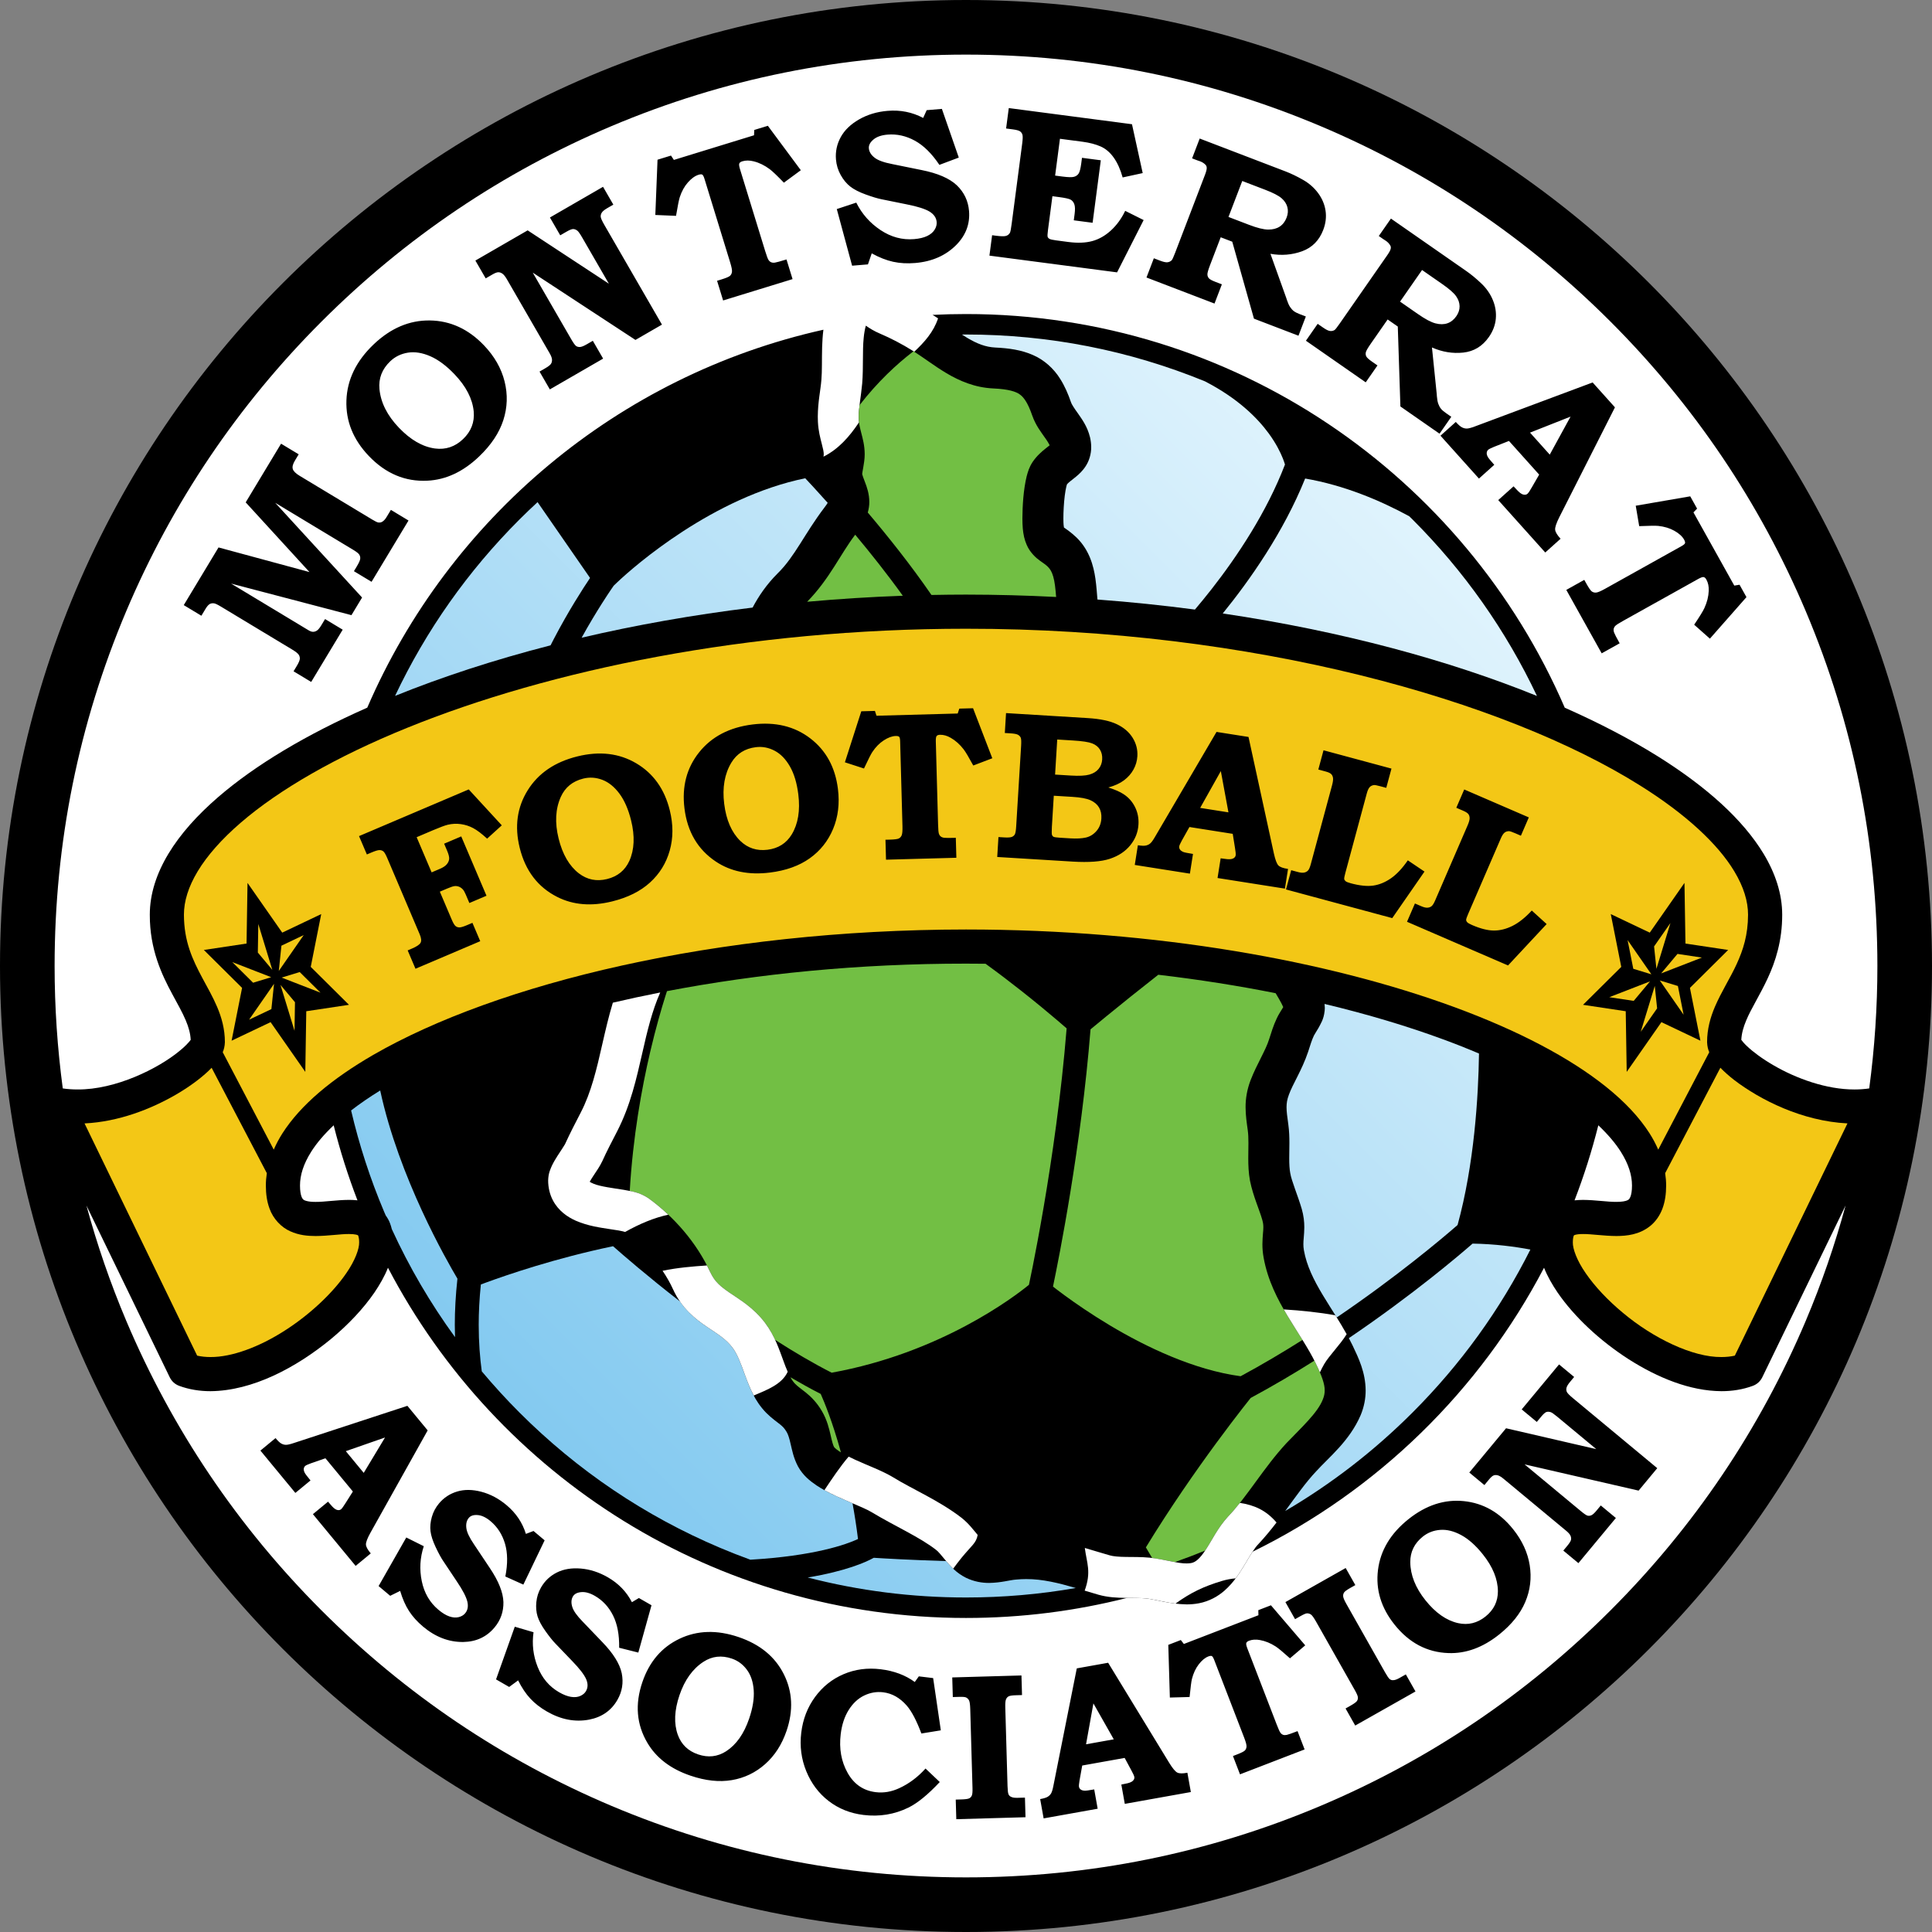
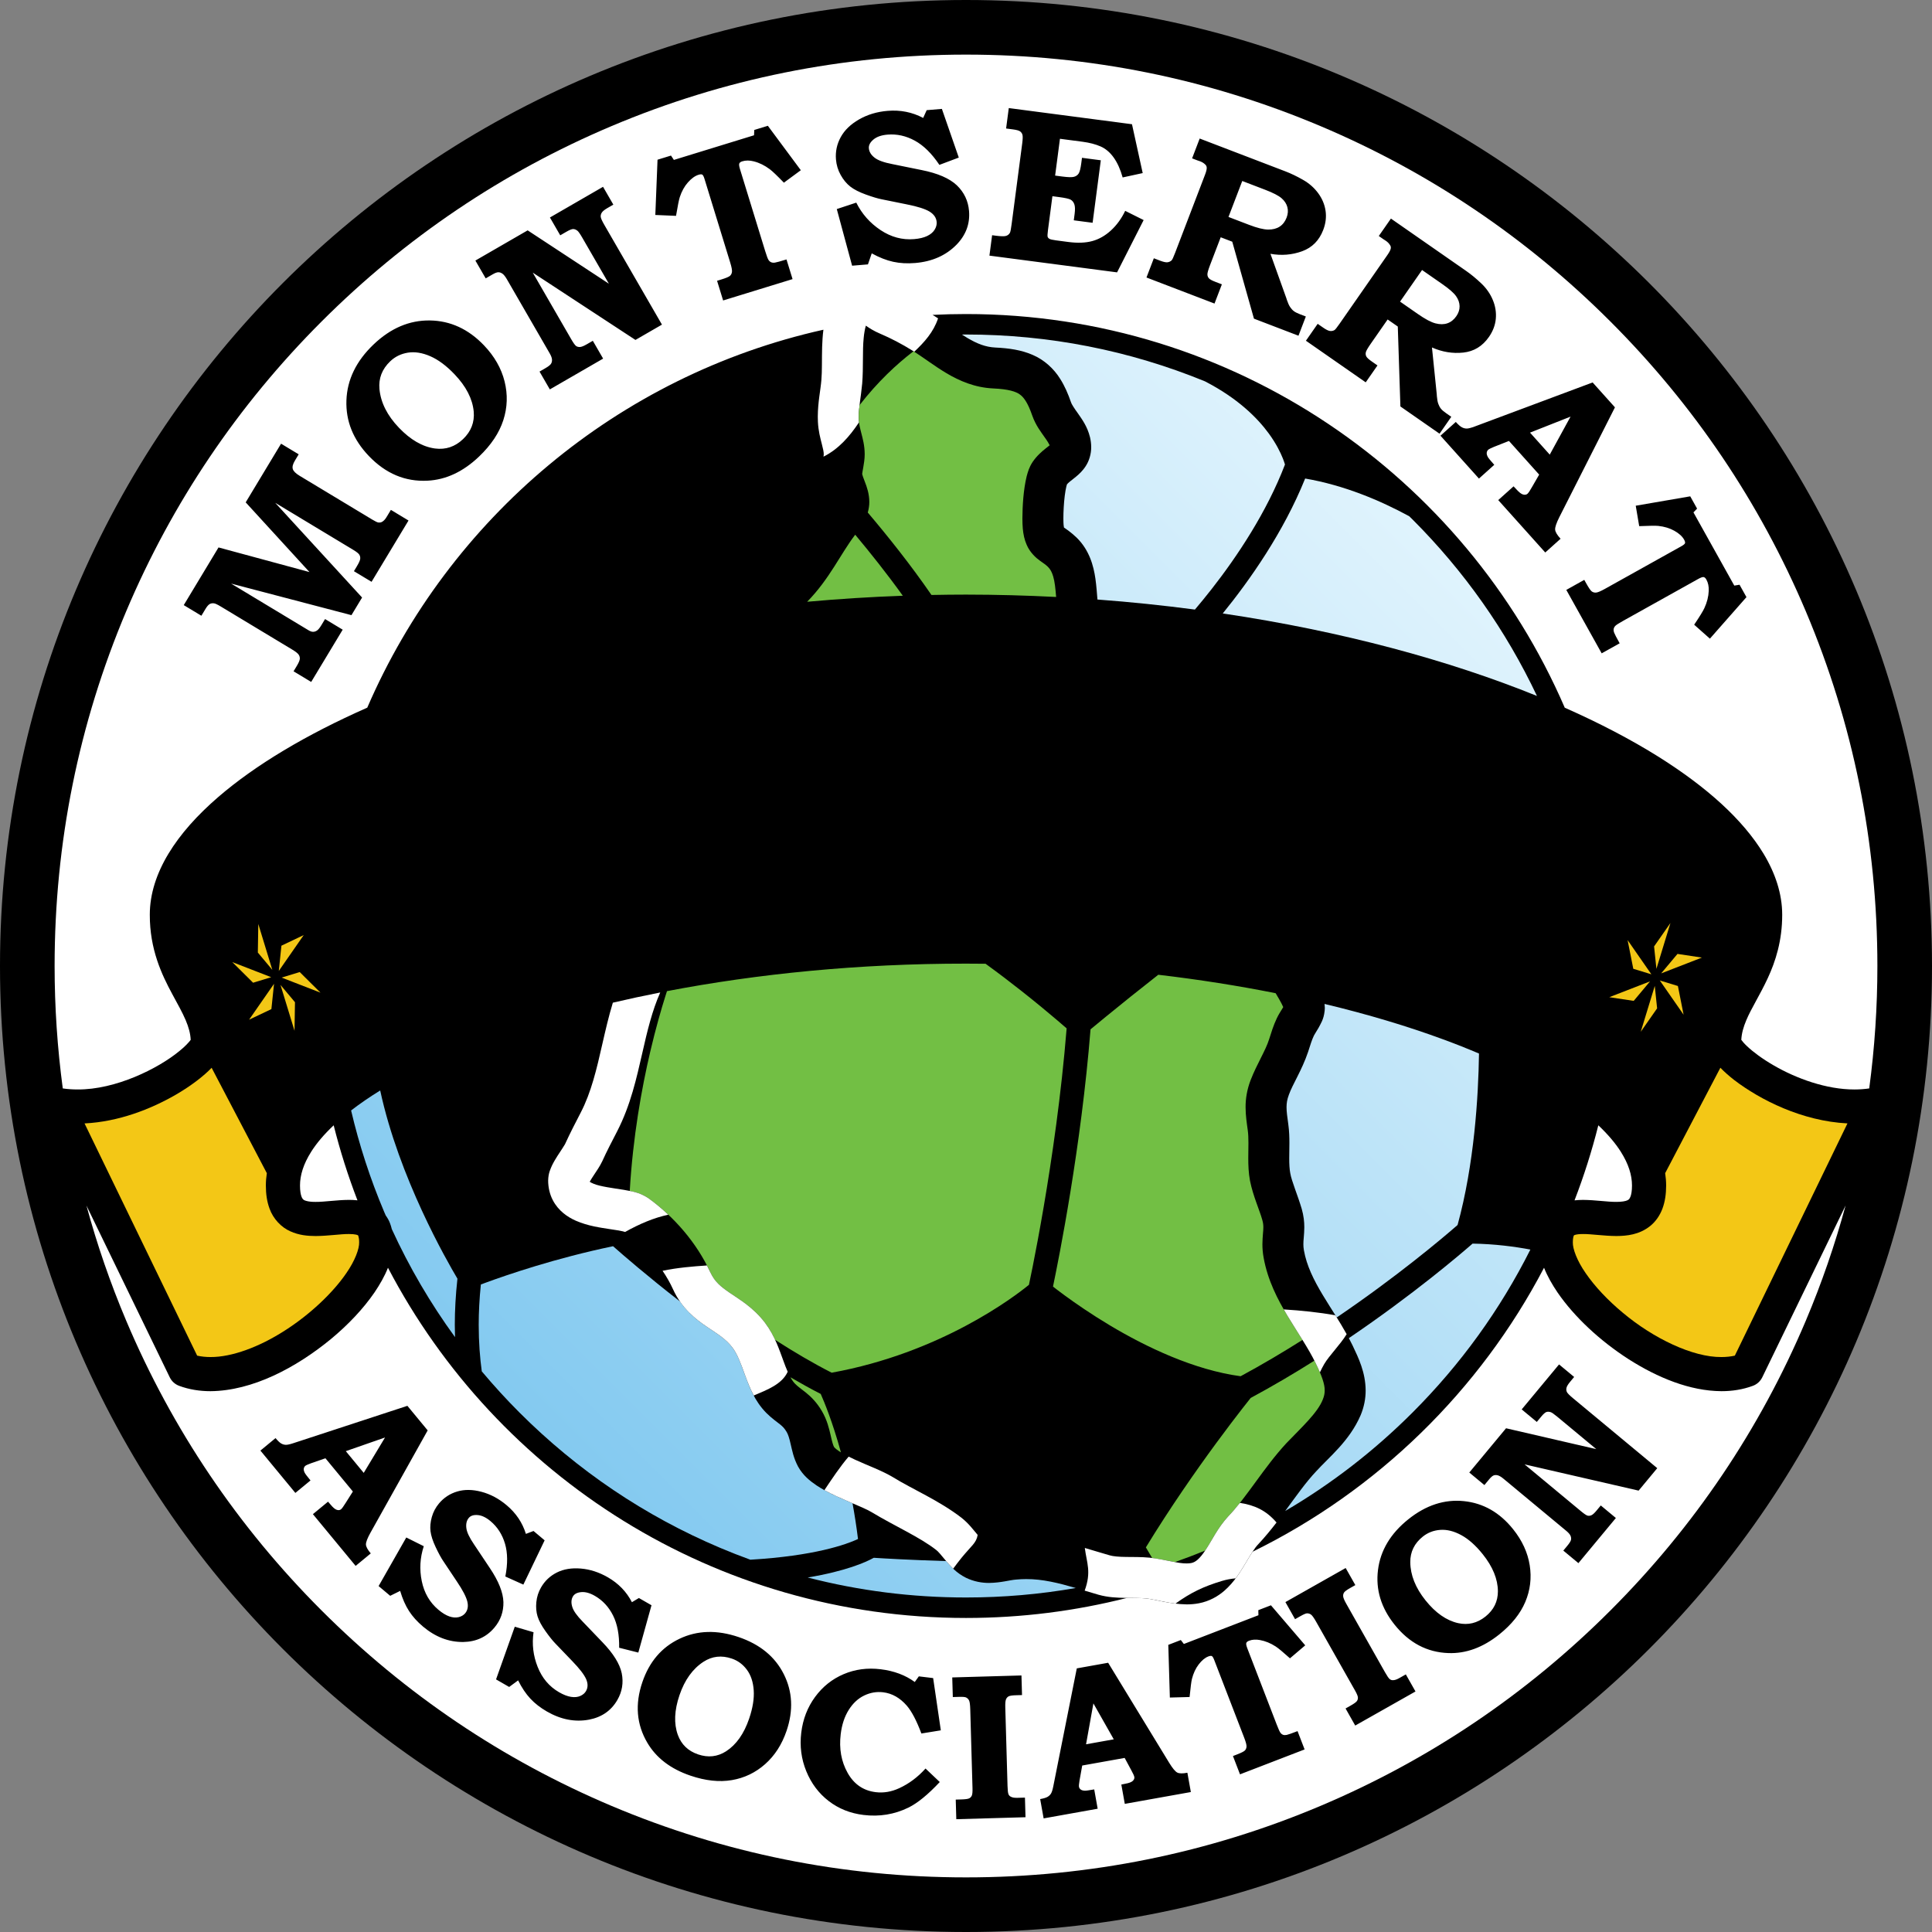
<svg xmlns="http://www.w3.org/2000/svg" width="316" height="316" viewBox="0 0 500 500" xml:space="preserve">
  <rect x="0" y="0" width="500" height="500" fill="#808080" stroke="none" />
  <path d="M250,0c138.071,0,250,111.929,250,250c0,138.071-111.929,250-250,250C111.929,500,0,388.071,0,250 C0,111.929,111.929,0,250,0" />
  <path fill="#FFFFFF" d="M467.336 158.194c-11.879-28.084-28.888-53.311-50.554-74.977s-46.892-38.675-74.977-50.554c-29.07-12.295-59.958-18.53-91.806-18.53s-62.735 6.234-91.805 18.53c-28.085 11.879-53.311 28.888-74.977 50.554s-38.675 46.892-50.554 74.977c-12.295 29.07-18.53 59.958-18.53 91.805 0 10.682.718 21.252 2.114 31.685 1.24.179 2.505.271 3.788.269 9.902.085 20.917-5.431 26.351-9.909 1.508-1.195 2.581-2.388 2.968-2.931-.087-1.68-.531-3.271-1.292-5.076-.845-2.002-2.1-4.207-3.468-6.744-2.728-5.048-5.851-11.607-5.826-20.568 0-5.395 1.77-10.724 4.834-15.798 3.071-5.083 7.447-9.975 12.939-14.709 9.607-8.265 22.662-16.076 38.506-23.076 21.165-48.984 64.871-85.945 118.049-97.811 0-.002 0-.004.001-.006-.196 1.537-.283 3.039-.332 4.477-.092 3.284.009 6.313-.192 8.52-.21 2.7-.907 5.608-.929 9.511 0 .435.009.889.033 1.36.115 2.341.629 4.235.982 5.604.371 1.388.533 2.211.524 2.735 0 .135-.009.27-.029.427-.011.08-.022.148-.033.225 3.882-1.966 6.666-5.11 9.2-8.898-.023-.204-.046-.407-.056-.611-.013-.283-.019-.559-.02-.842-.02-2.411.553-4.954.891-8.596.339-4.217.035-8.405.385-11.791.115-1.198.303-2.268.561-3.167.967.69 2.168 1.428 3.613 2.04 2.935 1.257 5.701 2.694 8.546 4.476.122.076.245.158.366.235 2.633-2.477 4.987-5.095 6.163-8.637-.297-.194-.595-.388-.901-.581-.18-.113-.36-.214-.541-.325.003.002.006.004.009.005 2.869-.145 5.757-.219 8.663-.219 69.436 0 129.065 41.948 154.956 101.88 9.046 4 17.188 8.267 24.284 12.708 12.448 7.829 21.766 16.184 27.157 25.067 3.063 5.074 4.832 10.403 4.833 15.798.012 6.706-1.726 12.108-3.764 16.482-2.044 4.38-4.278 7.82-5.531 10.83-.759 1.803-1.202 3.394-1.29 5.07.245.359.772.979 1.512 1.672 1.526 1.447 3.938 3.25 6.846 4.929 5.827 3.393 13.686 6.271 20.959 6.247 1.28-.002 2.545-.092 3.79-.271 1.396-10.433 2.113-21.003 2.113-31.685C485.865 218.152 479.632 187.265 467.336 158.194zM453.638 358.651c-2.612.969-5.357 1.386-8.11 1.386-8.18-.042-16.505-3.487-23.994-8.244-7.475-4.798-14.078-10.971-18.41-17.251-1.442-2.13-2.664-4.268-3.529-6.448-16.645 31.818-43.137 57.664-75.435 73.494-.566.865-1.187 1.903-1.854 3.038-1.326 2.185-2.846 4.764-5.403 7.019-1.692 1.489-3.959 2.775-6.621 3.281-1.086.209-2.143.287-3.156.288-4.567-.064-8.344-1.382-10.632-1.543-1.192-.126-2.912-.113-4.824-.133-13.329 3.385-27.288 5.189-41.669 5.189-65.006 0-121.416-36.767-149.594-90.635-.865 2.182-2.087 4.319-3.528 6.449-2.888 4.195-6.789 8.317-11.281 12.042-9.014 7.384-20.239 13.357-31.125 13.453-2.757 0-5.5-.42-8.108-1.384-1.074-.399-1.94-1.184-2.439-2.216l-21.558-44.45c2.753 10.121 6.177 20.074 10.298 29.818 11.878 28.085 28.888 53.311 50.554 74.977s46.892 38.675 74.977 50.554c29.07 12.295 59.958 18.529 91.805 18.529s62.735-6.234 91.806-18.529c28.085-11.879 53.311-28.888 74.977-50.554s38.675-46.892 50.554-74.977c4.123-9.747 7.548-19.703 10.301-29.826l-21.561 44.458C455.576 357.47 454.712 358.254 453.638 358.651z" />
  <path fill="#72BF44" d="M340.497 352.803c1.53 3.092 2.37 5.41 2.333 7.041-.006.758-.122 1.451-.487 2.339-1.319 3.406-5.42 7.144-9.443 11.333-5.862 6.336-10.112 13.794-14.996 18.881-2.833 3.071-4.306 6.384-5.878 8.693-.047.071-.092.132-.138.2-2.588 1.062-5.197 2.053-7.825 2.975-1.69-.313-3.693-.762-5.884-1.055l-1.629-2.746c6.311-10.338 13.017-19.924 18.229-27.016 2.738-3.727 5.064-6.768 6.701-8.871 1.026-1.319 1.776-2.263 2.194-2.785 5.736-3.088 11.265-6.358 16.485-9.651C340.271 352.361 340.39 352.582 340.497 352.803zM264.698 136.791c.135 1.477.414 2.867 1.005 4.202.868 2.054 2.535 3.496 3.48 4.15.995.714 1.459 1.003 2.031 1.566.604.604 1.003 1.3 1.358 2.496.397 1.306.58 3.146.756 5.29-7.66-.391-15.438-.607-23.329-.612-2.995 0-5.972.037-8.936.095-5.334-7.755-11.315-15.238-16.483-21.334.249-.886.404-1.821.396-2.745-.012-2.078-.58-3.766-1.214-5.383-.337-.845-.517-1.391-.584-1.654-.035-.133-.044-.193-.047-.212h0c.002-.042.018-.212.104-.693.098-.557.267-1.431.423-2.582.084-.631.125-1.243.125-1.844-.009-2.269-.521-4.04-.865-5.402-.361-1.38-.603-2.391-.654-3.455-.013-.283-.019-.559-.02-.842-.008-.95.078-1.925.204-2.975 4.669-6.024 9.551-10.573 13.964-13.954 2.591 1.632 5.303 3.75 8.544 5.684 3.293 1.962 7.313 3.726 12.126 3.943 3.943.175 5.85.819 6.831 1.541.523.376.981.836 1.529 1.692.541.851 1.127 2.101 1.718 3.821.917 2.565 2.27 4.231 3.183 5.564.685.936 1.121 1.681 1.313 2.09-.256.209-.615.495-1.061.84-.919.736-2.215 1.809-3.345 3.465-.936 1.435-1.229 2.554-1.556 3.755-.847 3.494-1.076 7.678-1.095 10.86C264.602 135.138 264.629 135.994 264.698 136.791zM200.596 346.751c-.677-1.447-1.501-2.937-2.6-4.405-3.062-4.028-6.659-6.058-9.095-7.737-2.515-1.74-3.888-2.85-5.088-5.374-3.524-7.635-9.366-14.324-15.966-19.116-1.87-1.238-3.392-1.621-4.869-1.902.821-13.985 3.068-26.527 5.325-36.131 1.416-6.028 2.829-10.902 3.887-14.254.149-.476.29-.912.424-1.326 23.291-4.466 49.588-7.137 77.384-7.119 1.694 0 3.381.012 5.063.031 3.333 2.415 6.507 4.84 9.352 7.089 3.773 2.979 6.975 5.646 9.229 7.566 1.008.858 1.81 1.552 2.401 2.069-1.376 17.129-3.817 33.761-5.941 46.208-1.095 6.412-2.105 11.717-2.839 15.411-.436 2.19-.771 3.792-.974 4.747-3.912 3.201-22.928 17.656-51.054 22.746C210.378 352.777 205.428 349.855 200.596 346.751zM233.647 154.177c-8.402.3-16.662.829-24.755 1.559 5.856-5.99 8.555-12.265 12.434-17.354C225.279 143.11 229.601 148.545 233.647 154.177zM212.401 360.748c.884 1.985 3.057 7.222 5.234 15.124-.145-.089-.302-.181-.432-.268-.498-.327-.877-.631-1.1-.846-.113-.108-.188-.19-.223-.238-.016-.02-.026-.032-.03-.037-.236-.405-.54-1.469-.894-3.095-.388-1.633-.878-3.854-2.255-6.204-1.276-2.2-2.889-3.792-4.165-4.8-1.295-1.028-2.045-1.527-2.72-2.215-.433-.415-.847-1.001-1.255-1.732C207.17 357.962 209.791 359.413 212.401 360.748zM321.07 356.168c-11.987-1.61-24.438-7.528-33.863-13.182-4.844-2.896-8.898-5.705-11.731-7.781-1.238-.907-2.227-1.664-2.962-2.238 1.561-7.459 7.284-36.126 9.715-66.576 1.714-1.423 5.527-4.568 10.386-8.463 2.202-1.767 4.627-3.688 7.149-5.661 10.586 1.243 20.747 2.854 30.373 4.774.296.493.584.975.85 1.447.482.832.88 1.598 1.098 2.117.004.011.009.021.013.031-.096.169-.214.368-.347.581-.359.598-.814 1.268-1.299 2.276-.983 2.09-1.433 3.73-1.999 5.449-.922 2.975-3.117 6.283-4.802 10.614-.93 2.426-1.308 4.831-1.294 6.993.005 2.166.303 4.032.563 5.957.129.92.176 2.034.173 3.283 0 1.216-.04 2.556-.04 3.988.003 1.788.061 3.735.449 5.81.794 3.988 2.476 7.559 3.193 10.182.21.757.255 1.235.258 1.839.022.877-.221 2.244-.241 4.399-.002 1.018.079 2.175.303 3.42 1.059 5.933 3.628 10.848 6.248 15.213 1.291 2.138 2.598 4.163 3.818 6.13C332 349.982 326.631 353.168 321.07 356.168z" />
  <path fill="#FFFFFF" d="M90.321,310.528c-3.241,0.021-6.335,0.54-8.648,0.521c-1.925,0.021-2.948-0.372-3.162-0.604 c-0.143-0.127-0.278-0.245-0.482-0.764c-0.195-0.51-0.392-1.438-0.39-2.873c0.001-2.675,0.888-5.566,2.899-8.744 c1.39-2.209,3.347-4.508,5.816-6.837c1.667,6.636,3.728,13.116,6.155,19.415C91.762,310.561,91.031,310.533,90.321,310.528z" />
  <linearGradient id="a" gradientUnits="userSpaceOnUse" x1="204.904" y1="443.522" x2="443.523" y2="204.904">
    <stop offset="0" style="stop-color:#82c9f0" />
    <stop offset="1" style="stop-color:#e1f4fd" />
  </linearGradient>
  <path fill="url(#a)" d="M337.45,323.569c0.698,3.956,2.51,7.646,4.897,11.609c1.115,1.864,2.354,3.772,3.604,5.777 c15.617-10.609,27.237-20.424,30.796-23.519c0.181-0.156,0.336-0.293,0.475-0.414c4.305-15.659,5.38-33.179,5.542-44.366 c-2.952-1.255-6.036-2.48-9.261-3.666c-9.228-3.401-19.536-6.495-30.712-9.173c0.038,0.324,0.067,0.661,0.074,1.025 c0.001,0.233-0.013,0.464-0.04,0.69c-0.002,0.015-0.004,0.029-0.006,0.044c-0.001,0.01-0.002,0.019-0.004,0.027 c-0.002,0.02-0.005,0.038-0.008,0.058c-0.236,2.202-1.055,3.328-1.573,4.349c-0.626,1.053-1.181,1.926-1.192,1.997 c-0.578,1.223-0.858,2.21-1.512,4.224c-1.604,4.761-3.974,8.295-4.962,11.063c-0.489,1.331-0.601,2.149-0.613,3.255 c-0.005,1.083,0.184,2.508,0.466,4.506c0.229,1.674,0.271,3.257,0.273,4.734c-0.002,1.43-0.043,2.771-0.043,3.988 c-0.002,1.509,0.07,2.818,0.269,3.847c0.347,2.063,1.877,5.562,2.966,9.226c0.502,1.738,0.673,3.381,0.668,4.758 c-0.021,2.094-0.261,3.383-0.241,4.399C337.313,322.503,337.347,322.974,337.45,323.569z" />
  <linearGradient id="b" gradientUnits="userSpaceOnUse" x1="91.207" y1="329.824" x2="329.822" y2="91.209">
    <stop offset="0" style="stop-color:#82c9f0" />
    <stop offset="1" style="stop-color:#e1f4fd" />
  </linearGradient>
  <path fill="url(#b)" d="M98.396,282.216c-2.773,1.705-5.291,3.436-7.53,5.17c2.092,8.937,4.938,17.695,8.547,26.227 c0.135,0.319,0.28,0.635,0.417,0.954c0.442,0.607,0.822,1.267,1.091,1.979c0.201,0.503,0.35,1.021,0.476,1.548 c4.529,9.88,10,19.22,16.363,27.958c-0.033-1.039-0.056-2.098-0.056-3.192c0-3.677,0.21-7.673,0.68-11.94 C115.641,326.294,103.258,304.78,98.396,282.216z" />
  <linearGradient id="c" gradientUnits="userSpaceOnUse" x1="46.295" y1="284.912" x2="284.912" y2="46.295">
    <stop offset="0" style="stop-color:#82c9f0" />
    <stop offset="1" style="stop-color:#e1f4fd" />
  </linearGradient>
-   <path fill="url(#c)" d="M194.772,157.239c1.559-2.947,3.611-5.992,6.526-8.894c4.394-4.295,6.944-10.259,12.019-16.94 c0.449-0.575,0.726-0.997,0.888-1.273c-1.376-1.546-2.607-2.901-3.633-4.016c-0.897-0.976-1.625-1.755-2.178-2.342 c-23.813,4.873-44.133,22.628-48.743,27.01c-0.403,0.378-0.665,0.632-0.823,0.787c-0.138,0.198-0.367,0.526-0.702,1.02 c-0.552,0.815-1.347,2.011-2.301,3.514c-1.481,2.33-3.35,5.403-5.298,8.932C164.413,161.788,179.236,159.141,194.772,157.239z" />
  <linearGradient id="d" gradientUnits="userSpaceOnUse" x1="140.565" y1="379.185" x2="379.184" y2="140.567">
    <stop offset="0" style="stop-color:#82c9f0" />
    <stop offset="1" style="stop-color:#e1f4fd" />
  </linearGradient>
  <path fill="url(#d)" d="M365.561,134.439c-0.281-0.282-0.569-0.554-0.854-0.833c-7.442-4.052-16.814-8.03-26.934-9.763 c-5.615,13.948-14.376,26.364-21.325,34.918c30.909,4.595,58.608,12.142,81.319,21.354 C389.747,163.161,378.939,147.818,365.561,134.439z" />
  <linearGradient id="e" gradientUnits="userSpaceOnUse" x1="81.325" y1="319.942" x2="319.942" y2="81.325">
    <stop offset="0" style="stop-color:#82c9f0" />
    <stop offset="1" style="stop-color:#e1f4fd" />
  </linearGradient>
  <path fill="url(#e)" d="M332.004,118.649c-0.631-1.586-1.742-3.863-3.646-6.468c-3.033-4.136-8.071-9.125-16.508-13.488 c-19.63-8.036-40.426-12.121-61.85-12.121c-0.351,0-0.701,0.011-1.052,0.013c0.479,0.312,0.952,0.612,1.415,0.884 c2.535,1.493,4.702,2.347,7.214,2.472c3.56,0.173,6.705,0.617,9.66,1.9c2.959,1.259,5.484,3.53,7.167,6.256 c1.146,1.818,2.012,3.813,2.78,6.033c0.103,0.394,0.779,1.475,1.814,2.897c0.987,1.447,2.39,3.273,3.098,6.135 c0.19,0.825,0.305,1.674,0.305,2.554c0.023,1.758-0.548,3.583-1.396,4.88c-0.841,1.314-1.783,2.139-2.516,2.752 c-1.319,1.041-2.036,1.601-2.355,1.993c-0.036,0.106-0.095,0.293-0.154,0.529c-0.146,0.581-0.301,1.45-0.42,2.406 c-0.242,1.922-0.359,4.228-0.357,5.88c-0.002,0.752,0.025,1.387,0.055,1.683c0.027,0.321,0.064,0.545,0.094,0.686 c0.467,0.325,1.79,1.175,3.296,2.624c3.294,3.244,4.372,7.294,4.845,10.61c0.271,1.942,0.394,3.765,0.525,5.398 c8.6,0.64,17.015,1.517,25.227,2.598c1.354-1.596,2.815-3.374,4.344-5.328c6.573-8.395,14.248-19.876,18.962-32.21 C332.433,119.825,332.26,119.299,332.004,118.649z" />
  <linearGradient id="f" gradientUnits="userSpaceOnUse" x1="25.286" y1="263.903" x2="263.903" y2="25.287">
    <stop offset="0" style="stop-color:#82c9f0" />
    <stop offset="1" style="stop-color:#e1f4fd" />
  </linearGradient>
-   <path fill="url(#f)" d="M143.34,165.343c3.761-7.199,7.494-12.986,9.364-15.77l-13.583-19.623 c-1.583,1.465-3.149,2.956-4.682,4.488c-13.374,13.375-24.179,28.711-32.2,45.661c12.085-4.894,25.595-9.321,40.248-13.088 C142.772,166.449,143.056,165.89,143.34,165.343z" />
  <linearGradient id="g" gradientUnits="userSpaceOnUse" x1="149.994" y1="388.61" x2="388.613" y2="149.991">
    <stop offset="0" style="stop-color:#82c9f0" />
    <stop offset="1" style="stop-color:#e1f4fd" />
  </linearGradient>
  <path fill="url(#g)" d="M220.634,389.041c-0.345-0.146-0.695-0.295-1.051-0.446c-2.66-1.147-5.588-2.411-8.234-4.151 c-1.749-1.188-3.498-2.558-4.798-4.875c-1.213-2.279-1.555-4.291-1.922-5.797c-0.344-1.532-0.662-2.555-1.05-3.191 c-0.643-1.045-0.968-1.333-1.7-1.948c-0.713-0.593-2.042-1.456-3.57-2.981c-3.113-3.173-4.384-6.799-5.502-9.78 c-1.084-3.031-2.023-5.526-3.263-7.13c-1.594-2.123-3.667-3.4-6.595-5.362c-2.181-1.454-4.847-3.484-6.982-6.577 c-8.41-6.52-14.793-12.061-17.308-14.284c-14.866,3.085-27.561,7.447-33.04,9.467c-0.441,0.163-0.83,0.308-1.173,0.437 c-0.382,3.725-0.556,7.22-0.556,10.438c0,4.558,0.324,8.58,0.794,12.044c3.084,3.675,6.332,7.234,9.756,10.658 c15.011,15.011,32.489,26.795,51.949,35.025c2.579,1.091,5.177,2.11,7.795,3.063c16.592-0.982,24.776-3.918,27.867-5.356 C221.645,395.029,221.164,391.941,220.634,389.041z" />
  <linearGradient id="h" gradientUnits="userSpaceOnUse" x1="207.359" y1="445.978" x2="445.976" y2="207.36">
    <stop offset="0" style="stop-color:#82c9f0" />
    <stop offset="1" style="stop-color:#e1f4fd" />
  </linearGradient>
  <path fill="url(#h)" d="M262.967,408.792c-1.61,0.108-3.803,0.821-6.982,0.87c-1.802,0.011-3.946-0.34-5.989-1.337 c-2.535-1.265-3.977-2.986-5.127-4.32c-9.449-0.284-16.299-0.692-18.738-0.851c-2.033,1.131-7.153,3.44-17.101,5.101 c13.291,3.435,26.997,5.173,40.97,5.173c9.613,0,19.1-0.821,28.412-2.452c-4.486-1.306-8.617-2.327-12.841-2.31 C264.723,408.666,263.86,408.707,262.967,408.792z" />
  <linearGradient id="i" gradientUnits="userSpaceOnUse" x1="237.319" y1="475.937" x2="475.936" y2="237.319">
    <stop offset="0" style="stop-color:#82c9f0" />
    <stop offset="1" style="stop-color:#e1f4fd" />
  </linearGradient>
  <path fill="url(#i)" d="M349.079,346.31c0.324,0.608,0.643,1.226,0.951,1.857c1.565,3.288,3.363,6.987,3.4,11.677 c0.007,2.076-0.407,4.285-1.303,6.42c-2.896,6.7-8.2,10.863-11.486,14.492c-2.689,2.837-5.234,6.486-8.037,10.29 c11.973-7.018,23.009-15.539,32.956-25.485c12.452-12.452,22.676-26.606,30.5-42.177c-3.989-0.752-9.221-1.455-14.958-1.54 C377.792,324.732,365.656,335.083,349.079,346.31z" />
  <path fill="#FFFFFF" d="M421.969,309.679c-0.335,0.753-0.381,0.708-0.8,0.957c-0.423,0.214-1.436,0.421-2.846,0.411 c-2.315,0.019-5.41-0.496-8.646-0.516c-0.699,0.008-1.435,0.038-2.188,0.117c2.428-6.3,4.49-12.781,6.156-19.422 c2.467,2.331,4.421,4.635,5.815,6.837c2.014,3.178,2.899,6.069,2.899,8.744C422.363,308.242,422.164,309.168,421.969,309.679z" />
  <path fill="#F3C716" d="M81.673,319.883c3.338-0.019,6.475-0.54,8.648-0.52c0.784-0.002,1.415,0.062,1.807,0.152 c0.296,0.067,0.452,0.141,0.501,0.169c0.024,0.015,0.023,0.017,0.026,0.015c-0.003,0.003,0.024-0.002,0.112,0.259 c0.083,0.255,0.185,0.766,0.182,1.572c0.053,1.593-1.022,4.678-3.353,8.009c-3.442,5.033-9.362,10.648-15.894,14.813 c-6.521,4.203-13.688,6.89-19.233,6.849c-1.231,0-2.379-0.122-3.445-0.361L21.88,290.741c8.828-0.432,17.129-3.697,23.539-7.387 c3.43-1.989,6.308-4.102,8.486-6.154c0.303-0.286,0.589-0.571,0.865-0.857l14.286,27.274c-0.16,1.056-0.252,2.119-0.251,3.19 c0.001,2.204,0.283,4.178,0.951,5.973c0.96,2.705,3.074,4.868,5.355,5.871C77.389,319.691,79.622,319.872,81.673,319.883z" />
-   <path fill="#F3C716" d="M96.586,273.009c32.076-18.485,88.62-32.414,153.414-32.457c49.351,0.009,93.965,8.155,126.558,20.149 c16.303,6.014,29.608,12.964,39.105,20.576c4.747,3.815,8.556,7.806,11.256,12.051c0.869,1.365,1.608,2.768,2.23,4.195 l13.205-25.211c-0.303-0.706-0.523-1.532-0.56-2.607c-0.001-3.399,0.869-6.434,2.008-9.113c1.729-4.028,3.965-7.421,5.648-11.093 c1.69-3.681,2.933-7.554,2.945-12.774c0-3.438-1.122-7.185-3.561-11.232c-4.246-7.076-12.567-14.814-24.288-22.149 c-35.18-22.126-100.285-40.667-174.548-40.626c-56.594-0.007-107.827,10.695-144.613,25.637 c-18.385,7.457-33.15,15.993-43.078,24.557c-4.965,4.274-8.708,8.545-11.143,12.581c-2.44,4.047-3.563,7.794-3.563,11.232 c0.024,6.94,2.204,11.57,4.776,16.388c1.281,2.393,2.675,4.791,3.82,7.479c1.139,2.68,2.009,5.714,2.005,9.113 c-0.034,1.076-0.255,1.901-0.558,2.608l13.205,25.21c0.622-1.428,1.361-2.83,2.231-4.195 C77.823,285.914,85.887,279.213,96.586,273.009z" />
  <path fill="#F3C716" d="M448.974,350.839c-1.065,0.24-2.215,0.362-3.446,0.363c-7.41,0.092-17.633-4.836-25.492-11.421 c-3.945-3.264-7.338-6.896-9.634-10.244c-2.331-3.331-3.406-6.416-3.354-8.007c0-0.956,0.143-1.489,0.227-1.69 c0.059-0.141,0.074-0.133,0.067-0.138c0.002,0.002,0.002-0.043,0.393-0.151c0.374-0.105,1.059-0.189,1.942-0.186 c2.177-0.021,5.314,0.495,8.646,0.516c2.69-0.021,5.893-0.319,8.751-2.597c1.395-1.126,2.507-2.717,3.168-4.506 c0.67-1.795,0.95-3.767,0.953-5.971c0-1.072-0.093-2.138-0.253-3.194l14.292-27.283c1.027,1.067,2.211,2.115,3.597,3.195 c6.68,5.095,17.508,10.617,29.291,11.21L448.974,350.839z" />
  <path fill="#FFFFFF" d="M332.228 338.875c.343.599.688 1.188 1.035 1.767 2.641 4.371 5.353 8.276 7.234 12.161.42.849.782 1.633 1.094 2.366.35-.734.71-1.455 1.104-2.132 1.304-2.235 4.124-4.986 5.819-7.752-.948-1.706-1.935-3.327-2.914-4.889C341.311 339.625 336.785 339.158 332.228 338.875zM155.883 270.202c-1.469 6.508-2.899 12.548-5.58 17.707-1.334 2.584-2.764 5.313-4.08 8.207h.001c0 .001 0 .001-.001.001h.001c-.112.248-1.058 1.651-1.957 3.037-.474.749-.96 1.546-1.408 2.469-.416.957-.938 1.927-.996 3.859-.007 1.788.401 3.596 1.215 5.142 1.441 2.75 3.812 4.35 5.927 5.288 3.227 1.408 6.411 1.798 8.987 2.207 1.276.189 2.393.363 3.126.532.306.068.529.134.661.178 3.67-2.063 7.547-3.713 11.182-4.46-1.631-1.54-3.344-2.966-5.114-4.251-2.534-1.678-4.431-1.787-6.44-2.197-2.936-.459-6.01-.854-7.698-1.531-.56-.209-.913-.423-1.094-.555.258-.456.668-1.125 1.109-1.776.713-1.114 1.441-2.065 2.153-3.564 1.148-2.532 2.491-5.103 3.843-7.719 3.478-6.754 5.01-13.731 6.498-20.222 1.29-5.71 2.563-11.028 4.648-15.701-4.188.824-8.283 1.703-12.262 2.638C157.497 263.123 156.68 266.73 155.883 270.202zM197.997 342.346c-3.062-4.028-6.659-6.058-9.095-7.737-2.515-1.74-3.888-2.85-5.088-5.374-.27-.584-.557-1.161-.854-1.734-3.65.24-7.742.589-11.487 1.377 1.053 1.56 1.972 3.164 2.705 4.776 2.234 4.958 5.92 7.824 8.77 9.725 2.928 1.962 5.001 3.239 6.595 5.362 1.24 1.604 2.179 4.099 3.263 7.13.611 1.63 1.28 3.451 2.258 5.286 3.556-1.495 7.333-2.93 8.79-6.15-.361-.81-.722-1.733-1.091-2.773C201.703 349.395 200.584 345.806 197.997 342.346zM248.87 392.823c-5.822-4.501-12.844-7.464-17.732-10.501-2.983-1.784-6.615-3.054-9.877-4.567-.57-.26-1.11-.522-1.63-.783-2.189 2.545-4.271 5.679-6.28 8.678 2.073 1.149 4.228 2.08 6.232 2.945 2.627 1.113 5.057 2.155 6.017 2.768 5.854 3.543 12.548 6.485 16.743 9.813.384.266 1.282 1.319 2.415 2.701.547.632 1.164 1.363 1.926 2.094.618-.825 1.291-1.743 2.138-2.786 2.577-3.168 3.855-3.831 4.197-5.951-.048-.058-.095-.111-.145-.173C251.905 395.938 250.791 394.359 248.87 392.823zM320.88 388.951c-.978 1.229-1.964 2.39-2.977 3.445-2.833 3.071-4.306 6.384-5.878 8.693-.756 1.158-1.475 2.035-2.082 2.558-.626.529-1.046.737-1.67.871-.305.057-.69.095-1.148.095-2.146.063-5.576-1.023-9.579-1.489-2.226-.216-4.312-.155-6.148-.19-1.824-.017-3.381-.161-4.18-.407-2.092-.59-4.238-1.268-6.47-1.916.507 3.945 1.743 6.172-.037 11.043 1.167.349 2.354.705 3.585 1.064 2.508.702 4.828.77 6.933.815 2.09.028 3.98.002 5.265.138 1.78.125 4.468.943 7.721 1.335 3.97-2.849 7.192-4.395 11.995-5.852 1.209-.368 2.404-.571 3.583-.683.988-1.322 1.783-2.644 2.514-3.846 1.291-2.197 2.412-4.046 3.293-4.939 1.715-1.829 3.284-3.744 4.766-5.663C327.621 390.829 324.637 389.524 320.88 388.951z" />
  <path d="m47.555 156.604 8.999-14.928 23.541 6.376-16.509-18.04 9.154-15.185 4.563 2.751-.983 1.631c-.532.883-.714 1.605-.548 2.167.166.562.761 1.152 1.786 1.77l18.725 11.288c.819.494 1.36.755 1.622.784.401.048.74-.015 1.019-.192.398-.232.768-.633 1.11-1.2l1.126-1.868 4.563 2.75-9.564 15.864-4.563-2.751.741-1.229c.541-.898.836-1.548.884-1.949.048-.4-.028-.763-.229-1.089-.201-.325-.696-.726-1.484-1.201l-20.285-12.229 22.484 24.515-2.751 4.563-31.145-8.17 20.048 12.086c.458.275.862.407 1.213.393.352-.014.688-.133 1.007-.36.32-.227.684-.678 1.092-1.356l.955-1.584 4.563 2.75-8.153 13.524-4.563-2.751.803-1.332c.507-.84.778-1.46.815-1.859.037-.399-.061-.771-.293-1.117-.232-.346-.782-.78-1.648-1.302L57.16 156.978c-.851-.513-1.437-.79-1.756-.831-.432-.066-.813-.004-1.144.186-.33.191-.681.595-1.054 1.213l-1.089 1.808L47.555 156.604zM96.672 89.152c4.418-4.221 9.279-6.293 14.581-6.218 5.303.076 9.969 2.223 14 6.441 2.708 2.834 4.485 5.947 5.332 9.337.847 3.391.738 6.734-.327 10.029-1.064 3.295-3.154 6.43-6.268 9.405-4.112 3.929-8.559 6.014-13.342 6.256-5.773.298-10.841-1.835-15.201-6.4-4.055-4.245-5.986-9.043-5.792-14.396C89.848 98.254 92.187 93.437 96.672 89.152zM100.985 93.507c-2.116 2.021-3.042 4.421-2.78 7.2.336 3.497 2.011 6.821 5.024 9.976 3.013 3.154 6.128 4.95 9.347 5.387 2.764.363 5.185-.448 7.26-2.431 2.089-1.996 3.009-4.376 2.76-7.142-.315-3.287-1.973-6.501-4.974-9.642-2.11-2.209-4.199-3.763-6.268-4.664-2.069-.899-3.998-1.207-5.788-.923C103.776 91.553 102.249 92.299 100.985 93.507zM123.03 67.431l13.527-7.815 21.021 13.808L150.7 61.52c-.589-1.02-1.013-1.625-1.272-1.816-.38-.291-.75-.433-1.108-.428-.358.005-.928.233-1.708.684l-1.626.939-2.665-4.613 13.744-7.941 2.666 4.613-1.521.879c-.761.439-1.253.84-1.476 1.203-.224.363-.311.732-.263 1.108.048.376.362 1.066.942 2.07l14.901 25.792-6.86 3.963-26.579-17.419 9.93 17.187c.571.988.994 1.583 1.269 1.786.275.203.613.294 1.015.274.401-.019.981-.248 1.742-.688l1.592-.919 2.666 4.613-13.792 7.968-2.665-4.613 1.425-.824c.792-.458 1.295-.838 1.51-1.144.215-.304.313-.675.294-1.11-.02-.436-.222-.988-.609-1.657l-11.048-19.123c-.423-.733-.813-1.225-1.169-1.477-.356-.25-.713-.374-1.07-.37-.356.004-.852.189-1.485.555l-1.782 1.03L123.03 67.431zM170.168 41.333l3.483-1.071.75 1.126 20.741-6.377.067-1.378 3.509-1.08 8.533 11.5-4.38 3.224c-1.751-1.81-2.963-2.968-3.639-3.473-1.328-.997-2.711-1.679-4.152-2.044-1.088-.282-2.081-.285-2.977-.009-.422.13-.682.321-.778.572s-.033.737.188 1.458l6.507 21.163c.384 1.249.669 2.018.855 2.307.186.29.413.494.682.613.27.12.599.153.99.1.391-.052 1.391-.327 3.001-.822l1.566 5.092-17.969 5.526-1.566-5.093 1.088-.334c1.203-.37 1.95-.682 2.24-.935.29-.252.466-.596.526-1.028s-.093-1.247-.46-2.443L182.32 46.29c-.189-.615-.378-.981-.568-1.096s-.513-.103-.97.038c-.915.281-1.83.938-2.744 1.97-.916 1.032-1.62 2.309-2.116 3.828-.201.601-.523 2.211-.969 4.832l-5.356-.23L170.168 41.333zM243.76 28.181l4.375 12.6-5.023 1.887c-1.959-2.93-4.079-5.019-6.358-6.264-2.28-1.246-4.637-1.767-7.073-1.564-1.575.131-2.789.556-3.642 1.274-.853.718-1.247 1.472-1.18 2.261.075.9.557 1.7 1.447 2.403.871.704 2.414 1.269 4.629 1.693l7.552 1.534c4.188.833 7.234 2.15 9.139 3.95 1.888 1.82 2.94 4.034 3.157 6.64.278 3.323-.809 6.241-3.259 8.754-2.741 2.78-6.304 4.352-10.687 4.717-2.036.17-3.929.065-5.678-.315-1.749-.381-3.601-1.108-5.556-2.183l-.98 2.852-4.099.342-3.965-14.656 5.041-1.667c1.463 2.925 3.558 5.294 6.286 7.107 2.728 1.813 5.623 2.592 8.686 2.337 1.375-.115 2.502-.384 3.381-.808s1.521-.967 1.928-1.628c.406-.662.583-1.323.527-1.983-.092-1.1-.703-2-1.832-2.7-1.148-.698-3.103-1.319-5.862-1.865l-6.57-1.333c-.995-.194-2.353-.602-4.076-1.225-1.723-.623-3.063-1.311-4.021-2.062s-1.785-1.749-2.479-2.993c-.695-1.245-1.102-2.582-1.221-4.013-.17-2.036.237-3.958 1.222-5.768.985-1.81 2.565-3.34 4.742-4.593s4.64-1.994 7.391-2.224c3.319-.277 6.39.335 9.211 1.835l.913-2.015L243.76 28.181zM261.073 27.969l31.884 4.182 2.773 12.643-5.188 1.129c-.581-2.081-1.354-3.797-2.317-5.148s-2.101-2.313-3.408-2.883c-1.309-.57-2.866-.975-4.673-1.211l-5.829-.765-1.25 9.525 1.916.251c1.442.189 2.427.212 2.957.068.528-.144.933-.425 1.21-.844.278-.418.504-1.293.679-2.625l.19-1.451 4.872.639-2.122 16.176-4.872-.639.216-1.65c.147-1.119.122-1.953-.075-2.5-.197-.549-.512-.945-.944-1.188-.432-.243-1.433-.468-3.002-.673l-1.725-.226-1.151 8.78c-.123.934-.151 1.506-.087 1.719.065.213.223.392.473.537.251.144.814.274 1.69.389l3.204.421c2.392.313 4.453.234 6.188-.237 1.732-.472 3.343-1.389 4.832-2.751 1.487-1.362 2.716-3.051 3.687-5.069l4.773 2.383-6.874 13.537-33.034-4.333.693-5.283.958.126c1.276.167 2.146.189 2.608.063.462-.125.813-.403 1.057-.836.127-.262.274-1.031.441-2.309l2.729-20.802c.148-1.131.167-1.88.058-2.248s-.317-.659-.623-.875c-.305-.216-.941-.388-1.909-.515l-1.696-.223L261.073 27.969zM310.479 35.853l22.187 8.497c1.428.546 2.939 1.273 4.534 2.18 1.597.907 2.909 2.061 3.941 3.46 1.03 1.4 1.669 2.916 1.912 4.546s.042 3.288-.603 4.972c-1.047 2.732-2.87 4.572-5.468 5.518-2.6.946-5.33 1.167-8.191.662l4.101 11.444.162.505c.257.769.529 1.371.815 1.806.288.435.605.789.954 1.06.35.271.876.542 1.581.812l1.547.593-1.905 4.976-11.523-4.414-5.616-19.917-2.99-1.145-2.745 7.167c-.474 1.238-.706 2.05-.697 2.438s.133.721.371 1 .813.592 1.724.941l1.65.632-1.905 4.976-17.608-6.743 1.905-4.976 1.608.616c.847.324 1.482.464 1.905.419.424-.045.791-.214 1.103-.509.166-.173.456-.801.871-1.883l7.75-20.238c.303-.791.453-1.378.452-1.763-.002-.385-.13-.685-.384-.9-.343-.348-.782-.625-1.317-.83l-.737-.252-1.348-.516L310.479 35.853zM321.495 46.841l-3.564 9.306 5.337 2.044c2.097.803 3.738 1.21 4.927 1.222 1.188.011 2.183-.244 2.982-.765.801-.521 1.398-1.297 1.794-2.328.361-.945.428-1.851.198-2.718-.23-.866-.733-1.636-1.511-2.308-.777-.671-2.188-1.399-4.233-2.183L321.495 46.841zM359.97 56.568l19.501 13.571c1.255.874 2.547 1.941 3.879 3.204 1.331 1.263 2.33 2.697 2.995 4.304.666 1.607.921 3.231.767 4.872-.155 1.641-.747 3.202-1.778 4.682-1.671 2.402-3.882 3.75-6.632 4.045s-5.453-.146-8.11-1.322l1.236 12.094.035.529c.065.808.186 1.458.359 1.948.174.491.398.911.673 1.258.273.348.719.737 1.34 1.168l1.359.946-3.044 4.373-10.129-7.048-.674-20.683-2.628-1.829-4.385 6.299c-.756 1.088-1.178 1.82-1.261 2.199-.085.379-.044.732.12 1.06.164.327.646.77 1.448 1.327l1.45 1.009-3.044 4.374-15.477-10.771 3.044-4.373 1.414.983c.744.519 1.326.807 1.749.865.422.058.818-.019 1.191-.23.202-.128.635-.668 1.297-1.62l12.379-17.787c.483-.695.771-1.229.861-1.604.092-.374.039-.696-.156-.966-.248-.42-.609-.794-1.08-1.122l-.653-.421-1.186-.825L359.97 56.568zM368.027 69.878l-5.691 8.18 4.69 3.265c1.843 1.282 3.339 2.072 4.489 2.368 1.15.296 2.177.287 3.08-.027.901-.314 1.668-.924 2.299-1.83.578-.831.859-1.694.845-2.591-.016-.896-.32-1.764-.913-2.603-.594-.839-1.789-1.884-3.587-3.135L368.027 69.878zM412.171 98.98l5.776 6.439-14.413 28.458c-.761 1.523-1.114 2.589-1.063 3.198.051.608.52 1.393 1.407 2.354l-3.966 3.558-12.168-13.563 3.966-3.558.759.804c.676.753 1.248 1.192 1.718 1.315.469.124.848.056 1.135-.202.247-.221.637-.806 1.171-1.755l1.843-3.196-7.819-8.716-3.861 1.525c-.813.333-1.316.586-1.508.759-.219.197-.348.454-.384.771-.037.317.063.691.302 1.121.153.282.703.95 1.649 2.005l-3.965 3.558-9.955-11.097 3.966-3.558c.639.712 1.167 1.177 1.586 1.395.417.218.845.323 1.282.313.437-.009 1.108-.185 2.013-.526L412.171 98.98zM395.967 111.964l5.107 5.693 5.383-9.836L395.967 111.964zM437.431 128.45l1.774 3.183-.944.969 10.57 18.951 1.361-.223 1.789 3.207-9.463 10.747-4.068-3.61c1.405-2.09 2.284-3.518 2.636-4.284.698-1.506 1.076-3.002 1.133-4.488.048-1.123-.157-2.094-.614-2.914-.215-.386-.455-.599-.721-.641-.266-.042-.728.121-1.387.489l-19.335 10.785c-1.142.637-1.835 1.076-2.079 1.318s-.396.507-.457.795-.023.618.109.989c.133.371.61 1.292 1.431 2.764l-4.653 2.595-9.157-16.418 4.652-2.595.555.994c.613 1.1 1.074 1.765 1.382 1.996.309.23.68.331 1.116.3.436-.031 1.199-.351 2.293-.961l19.769-11.027c.563-.313.881-.575.954-.784.073-.209-.008-.523-.24-.941-.467-.836-1.3-1.593-2.5-2.272-1.201-.679-2.596-1.102-4.186-1.27-.629-.07-2.271-.049-4.928.063l-.895-5.286L437.431 128.45zM105.431 363.826l5.25 6.358-14.838 26.537c-.784 1.421-1.162 2.422-1.137 3.004.025.581.441 1.347 1.248 2.296l-3.916 3.233L80.98 391.864l3.916-3.233.691.795c.614.744 1.142 1.184 1.584 1.32.442.135.806.086 1.089-.148.244-.201.638-.743 1.184-1.626l1.879-2.971-7.105-8.606-3.737 1.301c-.787.287-1.275.508-1.465.664-.216.18-.349.419-.396.719-.047.302.034.66.243 1.08.136.274.634.933 1.494 1.974l-3.917 3.233-9.046-10.956 3.916-3.233c.581.703 1.065 1.166 1.456 1.391.39.225.793.341 1.209.349.417.009 1.063-.132 1.938-.423L105.431 363.826zM89.492 375.559l4.641 5.621 5.512-9.157L89.492 375.559zM140.95 398.635l-5.504 11.46-4.664-2.098c.643-3.297.612-6.133-.093-8.506-.705-2.374-1.949-4.311-3.733-5.809-1.153-.969-2.26-1.497-3.319-1.584-1.059-.087-1.831.158-2.316.736-.554.658-.765 1.524-.635 2.597.116 1.062.78 2.479 1.993 4.254l4.077 6.109c2.272 3.377 3.448 6.313 3.527 8.811.054 2.498-.721 4.702-2.324 6.61-2.044 2.433-4.739 3.677-8.083 3.731-3.721.039-7.187-1.291-10.396-3.987-1.491-1.253-2.7-2.595-3.627-4.027-.928-1.432-1.691-3.168-2.292-5.208l-2.579 1.27-3.001-2.521 7.163-12.574 4.528 2.259c-.975 2.96-1.15 5.971-.522 9.028.626 3.059 2.061 5.529 4.304 7.413 1.007.847 1.95 1.422 2.829 1.726.879.304 1.679.367 2.398.193.719-.175 1.282-.504 1.688-.987.677-.806.868-1.824.574-3.056-.308-1.244-1.211-2.976-2.712-5.199l-3.547-5.314c-.542-.8-1.187-1.988-1.934-3.566s-1.191-2.943-1.334-4.094c-.143-1.152-.032-2.382.334-3.689.366-1.309.989-2.486 1.87-3.534 1.252-1.49 2.82-2.518 4.701-3.079 1.881-.563 3.979-.536 6.292.078 2.313.615 4.478 1.769 6.492 3.461 2.431 2.042 4.096 4.518 4.997 7.428l1.97-.75L140.95 398.635zM168.608 415.439l-3.41 12.246-4.96-1.247c.055-3.359-.473-6.146-1.583-8.358-1.11-2.214-2.674-3.901-4.693-5.064-1.305-.751-2.487-1.077-3.545-.977-1.058.1-1.775.476-2.152 1.131-.429.745-.486 1.635-.17 2.667.301 1.025 1.203 2.305 2.708 3.84l5.085 5.3c2.829 2.925 4.501 5.61 5.017 8.055.491 2.45.115 4.756-1.129 6.916-1.586 2.753-4.021 4.451-7.305 5.091-3.657.689-7.301-.012-10.934-2.104-1.687-.971-3.113-2.081-4.277-3.328-1.165-1.247-2.221-2.822-3.169-4.726l-2.316 1.703-3.397-1.957 4.848-13.636 4.854 1.43c-.441 3.086-.086 6.08 1.068 8.98 1.153 2.901 2.998 5.082 5.537 6.545 1.14.656 2.169 1.057 3.088 1.201.919.146 1.717.068 2.395-.229.677-.297 1.174-.72 1.489-1.267.525-.912.535-1.949.03-3.11-.521-1.17-1.714-2.718-3.581-4.643l-4.424-4.61c-.674-.692-1.517-1.75-2.528-3.172-1.012-1.424-1.689-2.689-2.032-3.798s-.449-2.339-.317-3.69c.131-1.353.538-2.621 1.222-3.808.972-1.687 2.334-2.972 4.087-3.855 1.754-.883 3.823-1.225 6.208-1.025 2.385.199 4.718.956 6.998 2.269 2.751 1.585 4.825 3.731 6.222 6.438l1.809-1.083L168.608 415.439zM191.162 423.674c5.514 1.875 9.407 5.069 11.679 9.584 2.272 4.516 2.513 9.405.724 14.67-1.203 3.537-3.051 6.411-5.543 8.62-2.493 2.21-5.367 3.591-8.62 4.142-3.254.553-6.824.168-10.71-1.153-5.132-1.745-8.854-4.585-11.165-8.521-2.796-4.748-3.225-9.971-1.288-15.667 1.801-5.298 5.006-9.044 9.615-11.238S185.565 421.771 191.162 423.674zM189.381 429.238c-2.641-.898-5.078-.625-7.31.821-2.807 1.824-4.879 4.705-6.218 8.642-1.338 3.936-1.483 7.36-.436 10.272.911 2.497 2.662 4.185 5.253 5.065 2.607.887 5.025.615 7.252-.813 2.64-1.715 4.626-4.531 5.958-8.451.937-2.757 1.33-5.207 1.18-7.353-.151-2.145-.741-3.911-1.77-5.298C192.263 430.736 190.959 429.773 189.381 429.238zM237.792 433.838l3.706.45 1.985 13.521-5.03.819c-1.24-3.313-2.495-5.711-3.764-7.19-1.767-2.034-3.809-3.193-6.124-3.476-1.689-.205-3.327.073-4.912.835-1.586.762-2.921 2.004-4.005 3.728-1.084 1.724-1.776 3.813-2.074 6.268-.456 3.744.141 7.086 1.789 10.025 1.648 2.939 4.074 4.604 7.279 4.993 2.037.248 4.067-.097 6.089-1.036 2.526-1.159 4.791-2.854 6.794-5.084l3.683 3.496c-3.064 3.268-5.769 5.474-8.115 6.62-3.624 1.769-7.497 2.402-11.621 1.9-3.428-.417-6.429-1.617-9.004-3.6-2.576-1.983-4.51-4.555-5.803-7.717-1.293-3.161-1.727-6.491-1.301-9.991.424-3.483 1.614-6.559 3.572-9.228 1.958-2.668 4.422-4.636 7.392-5.9 2.97-1.264 6.161-1.688 9.571-1.273 3.463.421 6.41 1.521 8.842 3.301L237.792 433.838zM246.441 434.119l17.912-.512.145 5.076-1.631.047c-.946.026-1.571.128-1.873.304-.302.175-.522.444-.661.808-.14.364-.193 1.055-.164 2.071l.579 20.305c.032 1.104.113 1.813.245 2.125.131.313.349.534.65.666.375.2.931.289 1.666.268l1.947-.055.145 5.076-17.911.512-.145-5.076 1.456-.042c1.04-.03 1.717-.124 2.03-.281.313-.158.54-.401.681-.73.142-.328.197-.976.17-1.94l-.582-20.383c-.032-1.14-.129-1.887-.289-2.242-.161-.354-.42-.624-.778-.807-.251-.133-.853-.187-1.805-.159l-1.641.047L246.441 434.119zM278.672 431.775l8.115-1.453 15.837 25.954c.853 1.38 1.538 2.202 2.059 2.466.519.264 1.39.276 2.612.039l.896 5-17.095 3.059-.895-4.999 1.032-.212c.949-.17 1.592-.414 1.927-.732.336-.317.471-.658.405-1.021-.055-.312-.334-.921-.835-1.829l-1.666-3.097-10.985 1.966-.701 3.895c-.137.826-.184 1.361-.141 1.604.049.275.193.509.433.696.237.19.592.296 1.059.318.306.018 1.124-.094 2.454-.332l.894 4.999-13.986 2.503-.895-4.998c.898-.161 1.539-.355 1.927-.586.387-.229.685-.523.897-.882.212-.358.406-.991.583-1.896L278.672 431.775zM281.068 451.42l7.176-1.284-5.272-9.296L281.068 451.42zM302.354 425.689l3.24-1.25.788 1.021 19.298-7.439-.028-1.314 3.266-1.259 8.875 10.367-3.951 3.356c-1.784-1.605-3.014-2.626-3.689-3.062-1.328-.859-2.689-1.416-4.084-1.668-1.054-.196-1.997-.133-2.831.188-.394.152-.627.351-.701.595-.075.246.017.704.275 1.374l7.591 19.69c.449 1.162.771 1.874.967 2.137.195.263.425.442.688.538.265.096.58.105.947.029.369-.075 1.302-.402 2.8-.98l1.827 4.738-16.719 6.446-1.827-4.738 1.013-.391c1.12-.432 1.809-.777 2.068-1.037.259-.259.403-.597.432-1.013.029-.415-.171-1.179-.6-2.293l-7.762-20.131c-.221-.572-.425-.908-.612-1.005-.188-.097-.495-.063-.921.102-.851.327-1.677 1.014-2.479 2.056-.801 1.042-1.387 2.302-1.757 3.779-.151.585-.352 2.138-.602 4.658l-5.107.137L302.354 425.689zM332.663 414.62l15.597-8.82 2.5 4.42-1.42.804c-.825.466-1.33.848-1.515 1.144-.186.296-.254.638-.207 1.023.047.388.321 1.023.822 1.908l9.999 17.682c.544.962.946 1.55 1.209 1.765.263.214.558.31.887.284.424.002.957-.179 1.598-.541l1.695-.958 2.5 4.42-15.598 8.82-2.5-4.42 1.268-.718c.906-.512 1.461-.911 1.664-1.197.203-.285.29-.607.261-.964-.029-.355-.28-.954-.756-1.794l-10.038-17.75c-.561-.993-.996-1.607-1.304-1.848-.307-.239-.661-.355-1.063-.351-.285 0-.841.234-1.671.703l-1.429.808L332.663 414.62zM364.489 393.177c4.547-3.638 9.335-5.2 14.363-4.686s9.28 2.943 12.754 7.285c2.334 2.917 3.762 6.021 4.282 9.311s.139 6.456-1.147 9.495-3.531 5.841-6.736 8.406c-4.232 3.386-8.629 4.994-13.19 4.824-5.507-.199-10.139-2.648-13.897-7.347-3.497-4.368-4.929-9.085-4.298-14.151C357.25 401.25 359.874 396.87 364.489 393.177zM368.221 397.672c-2.178 1.743-3.258 3.944-3.242 6.604.028 3.347 1.341 6.645 3.938 9.891 2.598 3.245 5.406 5.211 8.426 5.896 2.594.575 4.959.008 7.096-1.701 2.15-1.721 3.223-3.904 3.217-6.551-.024-3.147-1.33-6.338-3.917-9.57-1.818-2.273-3.673-3.924-5.562-4.951-1.89-1.027-3.695-1.48-5.419-1.359C371.034 396.051 369.521 396.631 368.221 397.672zM380.252 381.088l9.512-11.455 23.354 5.4-10.081-8.371c-.863-.717-1.443-1.117-1.737-1.202-.437-.134-.813-.14-1.132-.017-.319.123-.753.515-1.302 1.176l-1.143 1.377-3.907-3.244 9.664-11.64 3.907 3.243-1.068 1.288c-.535.645-.843 1.165-.923 1.563-.08.399-.036.758.132 1.078.167.32.676.833 1.525 1.539l21.844 18.137-4.824 5.81-29.518-6.794 14.555 12.086c.837.695 1.412 1.088 1.725 1.178.313.09.646.061.998-.09.353-.149.796-.546 1.331-1.19l1.118-1.349 3.907 3.244-9.698 11.681-3.907-3.244 1.003-1.208c.557-.67.882-1.177.973-1.521.092-.344.057-.706-.104-1.09-.161-.383-.524-.81-1.091-1.28l-16.195-13.446c-.62-.516-1.132-.826-1.533-.934-.402-.106-.761-.1-1.079.022-.317.122-.699.45-1.145.987l-1.253 1.51L380.252 381.088zM92.916 216.383l28.395-12.082 8.551 9.295-3.794 3.446c-1.399-1.284-2.6-2.192-3.602-2.726-1.001-.533-2.069-.878-3.201-1.035-1.133-.158-2.263-.103-3.389.163-.754.186-2.026.659-3.814 1.419l-4.232 1.801 3.874 9.104 2.166-.921c.82-.349 1.412-.746 1.774-1.19.363-.445.563-.908.601-1.389.037-.481-.139-1.181-.53-2.1l-.775-1.821 4.429-1.885 6.534 15.355-4.43 1.885-.942-2.215c-.272-.64-.529-1.083-.769-1.329-.315-.331-.656-.563-1.023-.698s-.74-.179-1.118-.135c-.378.045-1.01.255-1.896.632l-1.895.807 3.068 7.21c.37.87.693 1.425.97 1.666.277.24.61.365 1.002.373.391.008 1.054-.188 1.989-.585l1.403-.597 2.021 4.75-16.758 7.131-2.021-4.75 1.114-.474c1.238-.527 1.982-1.033 2.234-1.518.251-.485.171-1.211-.24-2.18l-8.397-19.736c-.384-.902-.713-1.469-.987-1.701-.274-.232-.616-.349-1.025-.349-.41 0-1.126.218-2.149.653l-1.114.474L92.916 216.383zM149.422 195.758c5.746-1.421 10.83-.823 15.251 1.793 4.422 2.616 7.311 6.668 8.667 12.154.911 3.687.907 7.159-.014 10.417-.92 3.258-2.622 6.016-5.103 8.273-2.481 2.258-5.747 3.887-9.797 4.889-5.348 1.322-10.091.935-14.228-1.165-4.997-2.529-8.229-6.762-9.697-12.698-1.366-5.521-.678-10.485 2.062-14.891S143.59 197.201 149.422 195.758zM150.951 201.496c-2.751.681-4.687 2.252-5.804 4.714-1.4 3.102-1.593 6.703-.578 10.805 1.014 4.102 2.768 7.112 5.263 9.029 2.149 1.636 4.574 2.12 7.274 1.452 2.717-.672 4.636-2.23 5.759-4.675 1.317-2.916 1.471-6.416.461-10.5-.71-2.873-1.719-5.185-3.024-6.938-1.306-1.752-2.779-2.94-4.421-3.563S152.596 201.089 150.951 201.496zM194.763 187.492c5.874-.729 10.851.468 14.93 3.59 4.08 3.123 6.467 7.488 7.164 13.097.468 3.769.051 7.216-1.249 10.341-1.301 3.126-3.317 5.663-6.049 7.609-2.732 1.947-6.167 3.177-10.308 3.691-5.467.679-10.13-.269-13.989-2.845-4.661-3.104-7.369-7.69-8.122-13.76-.701-5.644.57-10.49 3.814-14.54C184.197 190.627 188.8 188.232 194.763 187.492zM195.6 193.371c-2.813.349-4.92 1.68-6.322 3.992-1.758 2.913-2.377 6.466-1.857 10.659.521 4.194 1.905 7.39 4.155 9.59 1.94 1.879 4.29 2.647 7.05 2.305 2.777-.345 4.869-1.664 6.273-3.958 1.654-2.739 2.222-6.195 1.704-10.371-.364-2.937-1.091-5.353-2.18-7.248-1.088-1.895-2.411-3.249-3.967-4.062C198.899 193.464 197.281 193.162 195.6 193.371zM222.9 184.083l3.529-.097.408 1.246 21.013-.575.42-1.269 3.555-.097 4.983 12.946-4.926 1.874c-1.164-2.144-1.996-3.539-2.495-4.185-.98-1.275-2.095-2.27-3.345-2.985-.942-.545-1.868-.805-2.777-.78-.428.012-.719.123-.874.331-.155.21-.222.68-.202 1.41l.586 21.44c.035 1.266.101 2.057.2 2.375.098.318.257.568.478.75.22.181.519.298.897.35s1.383.056 3.015.011l.142 5.16-18.206.498-.141-5.159 1.103-.03c1.218-.034 1.997-.13 2.333-.292.336-.161.589-.435.758-.823.168-.388.237-1.188.204-2.4l-.6-21.921c-.017-.624-.099-1.014-.247-1.17-.147-.157-.452-.229-.915-.216-.927.025-1.951.401-3.072 1.127-1.122.727-2.111 1.734-2.967 3.024-.343.509-1.063 1.928-2.158 4.259l-4.94-1.604L222.9 184.083zM260.048 189.699l.315-5.152 21.151 1.294c3.236.198 5.756.732 7.559 1.602 1.804.87 3.159 2.042 4.069 3.518.909 1.476 1.312 3.059 1.208 4.75-.075 1.228-.409 2.377-1.004 3.448-.595 1.072-1.412 2-2.455 2.784s-2.394 1.403-4.052 1.855c1.716.552 3.02 1.123 3.913 1.713 1.287.829 2.282 1.94 2.981 3.331.701 1.392 1.001 2.915.899 4.569-.121 1.976-.827 3.759-2.12 5.35-1.292 1.592-3.054 2.756-5.283 3.495-2.23.739-5.442.98-9.636.723l-19.511-1.194.316-5.152 1.468.09c.979.06 1.647.016 2.004-.132.357-.147.616-.373.778-.676.161-.303.275-.997.342-2.083l1.271-20.767c.067-1.104.04-1.811-.084-2.122-.125-.312-.354-.566-.69-.766s-.994-.329-1.973-.389L260.048 189.699zM272.719 205.934l-.493 8.061c-.052 1.14-.049 1.81.011 2.01.073.255.209.438.407.547.198.11.751.193 1.656.249l2.717.166c1.581.097 2.899.03 3.956-.2 1.057-.23 1.978-.785 2.762-1.667.785-.88 1.218-1.97 1.297-3.27.068-1.103-.133-2.053-.601-2.85-.469-.796-1.205-1.422-2.212-1.877-1.006-.454-2.565-.746-4.679-.875L272.719 205.934zM273.054 200.462l4.085.25c2.135.131 3.725.05 4.771-.244 1.045-.292 1.847-.784 2.407-1.473.561-.689.869-1.505.927-2.448.061-.979-.134-1.831-.58-2.555-.447-.724-1.124-1.261-2.032-1.611-.907-.351-2.554-.599-4.938-.745l-4.084-.25L273.054 200.462zM314.836 189.418l8.277 1.305 6.574 30.195c.359 1.609.745 2.626 1.156 3.052s1.243.729 2.497.908l-.804 5.099-17.437-2.749.805-5.099 1.061.14c.969.153 1.668.132 2.096-.062.428-.194.671-.477.729-.846.05-.317-.015-.995-.193-2.034l-.569-3.528-11.206-1.767-1.969 3.507c-.407.748-.63 1.246-.668 1.492-.044.282.016.553.183.814.166.261.47.48.912.658.288.118 1.11.283 2.466.497l-.804 5.098-14.266-2.25.805-5.098c.915.145 1.597.17 2.044.079.448-.092.833-.274 1.155-.548.323-.274.721-.817 1.19-1.627L314.836 189.418zM310.602 209.083l7.318 1.154-1.97-10.683L310.602 209.083zM342.525 194.171l17.585 4.742-1.345 4.983-1.54-.415c-.855-.231-1.405-.333-1.651-.307-.457.062-.827.243-1.111.545-.283.303-.529.841-.738 1.615l-5.55 20.579c-.223.827-.321 1.345-.294 1.555.025.21.145.404.355.581s.66.358 1.349.544c2.307.622 4.243.821 5.809.597s3.091-.851 4.579-1.881c1.486-1.03 2.943-2.581 4.37-4.652l4.313 2.908-8.345 12.042-27.5-7.416 1.345-4.983 1.72.464c.701.189 1.257.238 1.668.145.409-.092.739-.276.987-.551.249-.274.48-.808.694-1.6l5.5-20.399c.232-.86.318-1.502.258-1.924s-.218-.761-.471-1.013c-.253-.253-.729-.474-1.432-.663l-1.899-.513L342.525 194.171zM378.94 204.315l16.717 7.228-2.048 4.738-1.464-.633c-.813-.352-1.345-.532-1.591-.542-.462-.005-.854.121-1.178.379-.324.258-.646.755-.964 1.491l-8.46 19.564c-.34.785-.511 1.284-.516 1.496-.004.212.085.42.269.626.183.206.603.45 1.257.733 2.192.948 4.079 1.424 5.661 1.428 1.581.004 3.182-.396 4.803-1.202 1.62-.804 3.285-2.129 4.995-3.973l3.848 3.499-9.993 10.713-26.142-11.304 2.048-4.737 1.636.707c.666.288 1.209.417 1.629.384.419-.032.771-.167 1.058-.402.285-.236.591-.73.916-1.483l8.385-19.392c.354-.818.532-1.441.532-1.868.001-.427-.104-.784-.318-1.071-.215-.286-.655-.574-1.321-.863l-1.806-.78L378.94 204.315zM447.244 245.851 436.194 244.188 435.94 228.496 426.959 241.365 416.868 236.566 419.581 250.232 409.688 260.044 420.739 261.708 420.99 277.403 429.974 264.532 440.065 269.33 437.354 255.665z" />
  <path fill="#F3C716" d="M428.68 250.739 428.074 244.936 432.31 238.868zM428.254 255.154 428.859 260.961 424.623 267.027zM440.449 247.823 429.907 251.914 434.132 246.871zM421.219 243.289 427.376 252.152 422.694 250.722 422.637 250.434zM416.479 258.072 427.027 253.979 422.802 259.024zM435.713 262.604 429.558 253.745 434.238 255.175z" />
  <path d="M83.133 236.563 73.042 241.364 64.058 228.496 63.808 244.188 52.758 245.852 62.649 255.663 59.935 269.33 70.027 264.532 79.012 277.403 79.262 261.708 90.312 260.044 80.421 250.23z" />
  <path fill="#F3C716" d="M70.476 250.996 66.729 246.524 66.847 239.126zM72.592 254.896 76.341 259.371 76.222 266.768zM78.604 241.997 72.151 251.284 72.833 244.742zM60.125 248.993 70.187 252.897 65.504 254.33 65.296 254.125zM64.462 263.898 70.918 254.607 70.236 261.153zM82.943 256.9 72.885 252.998 77.565 251.567z" />
</svg>